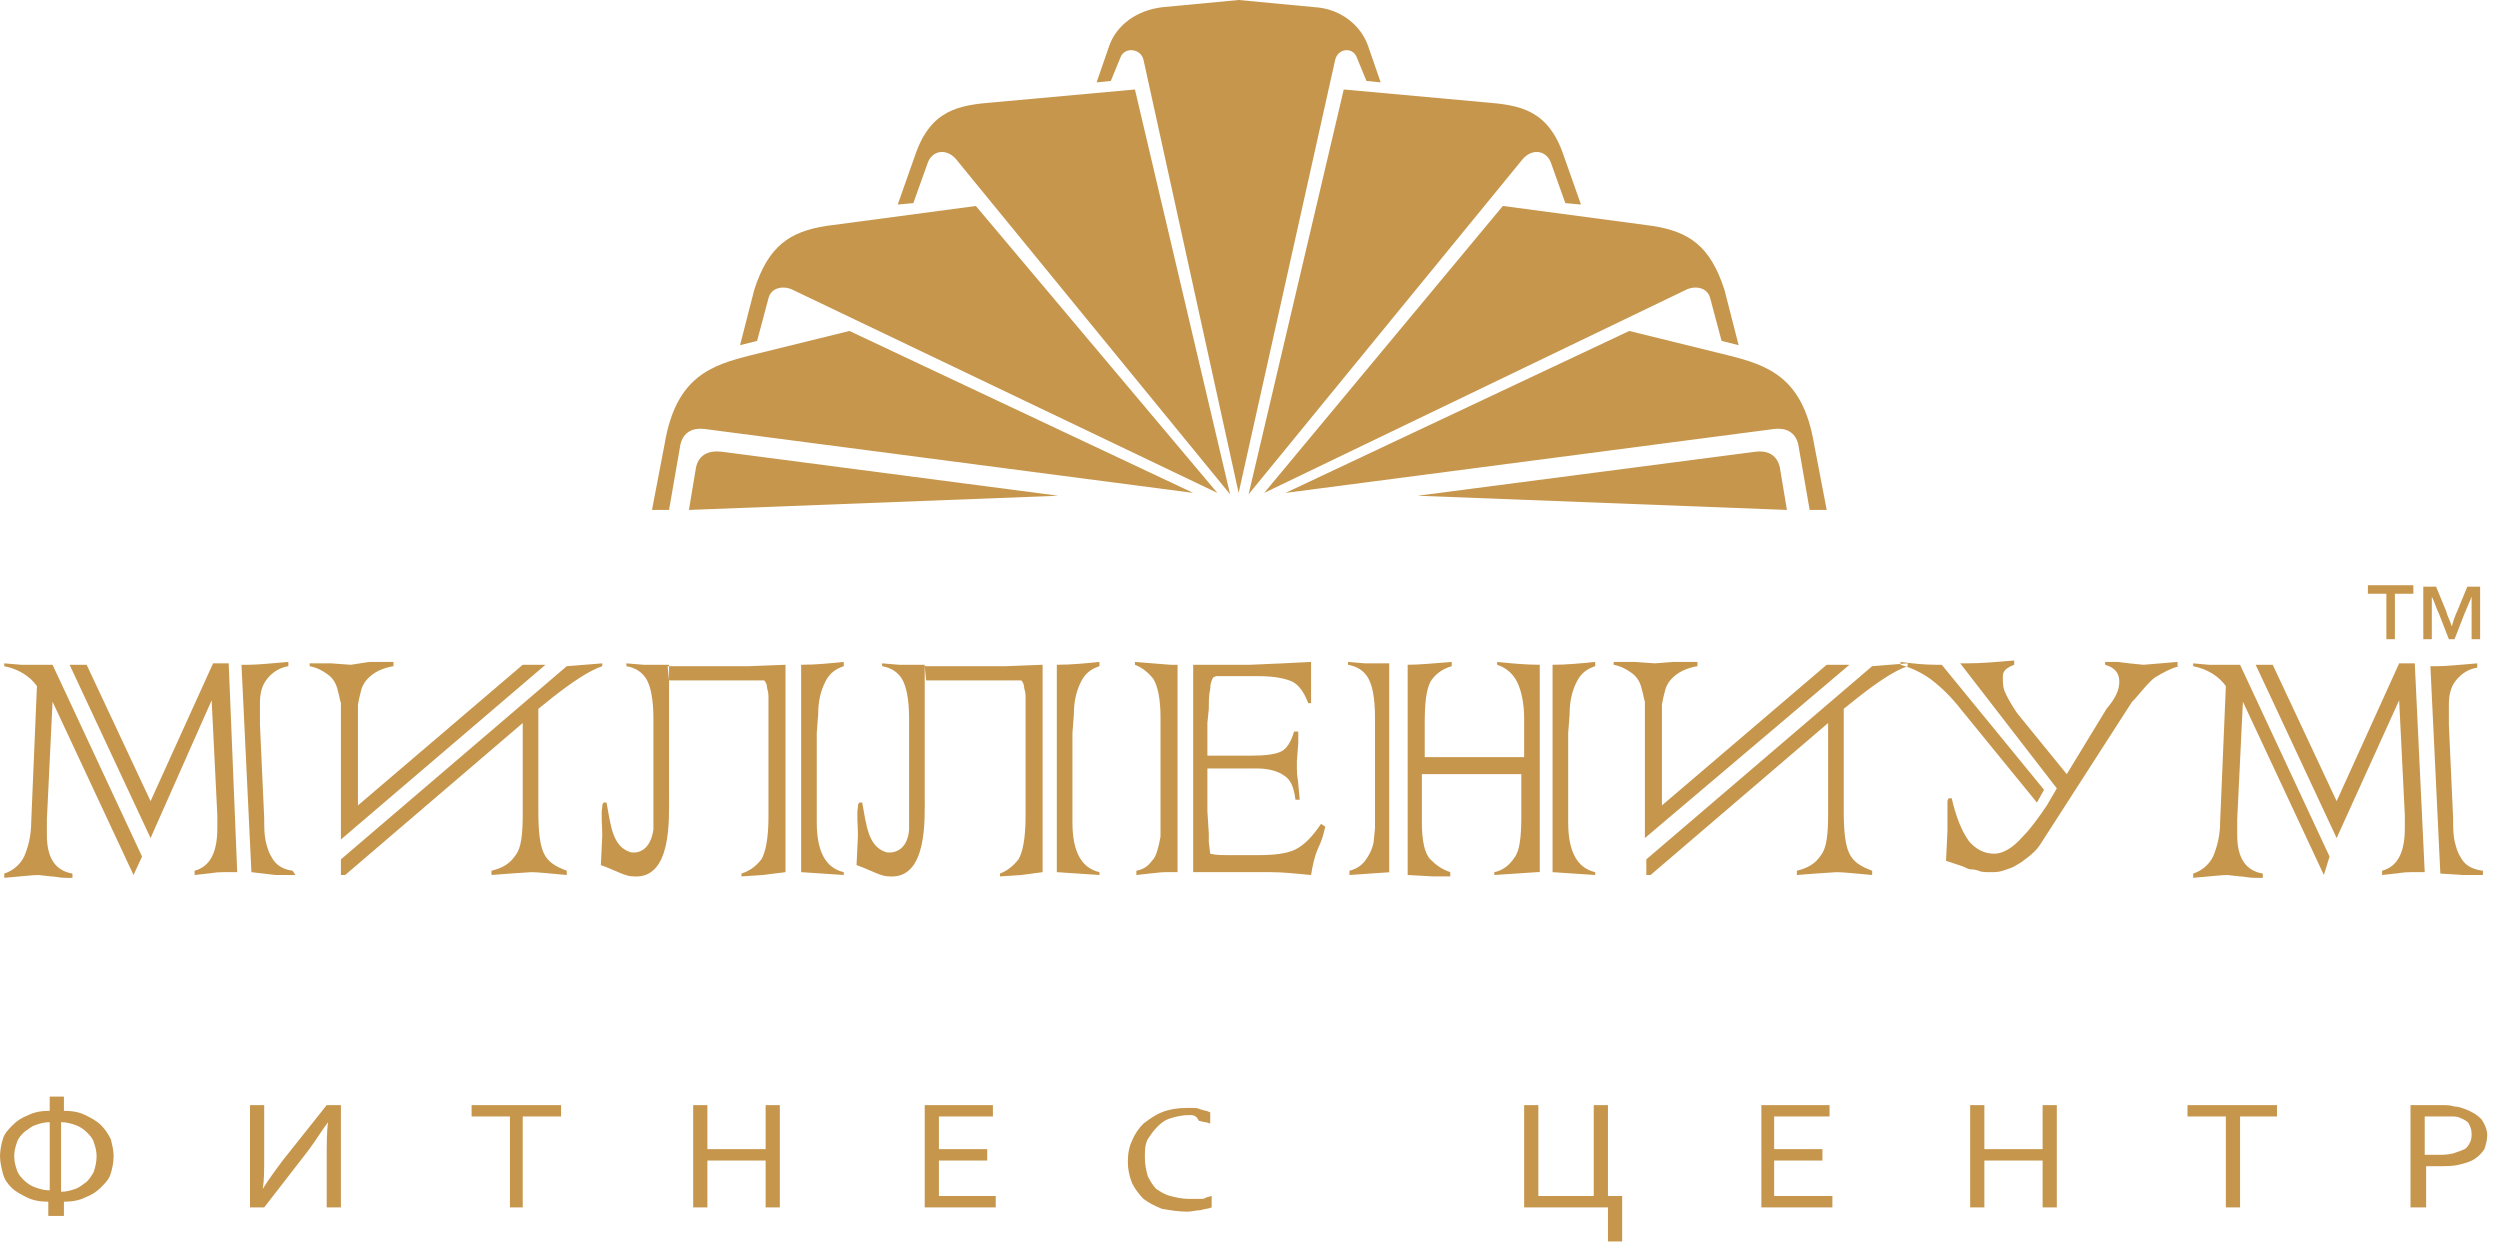
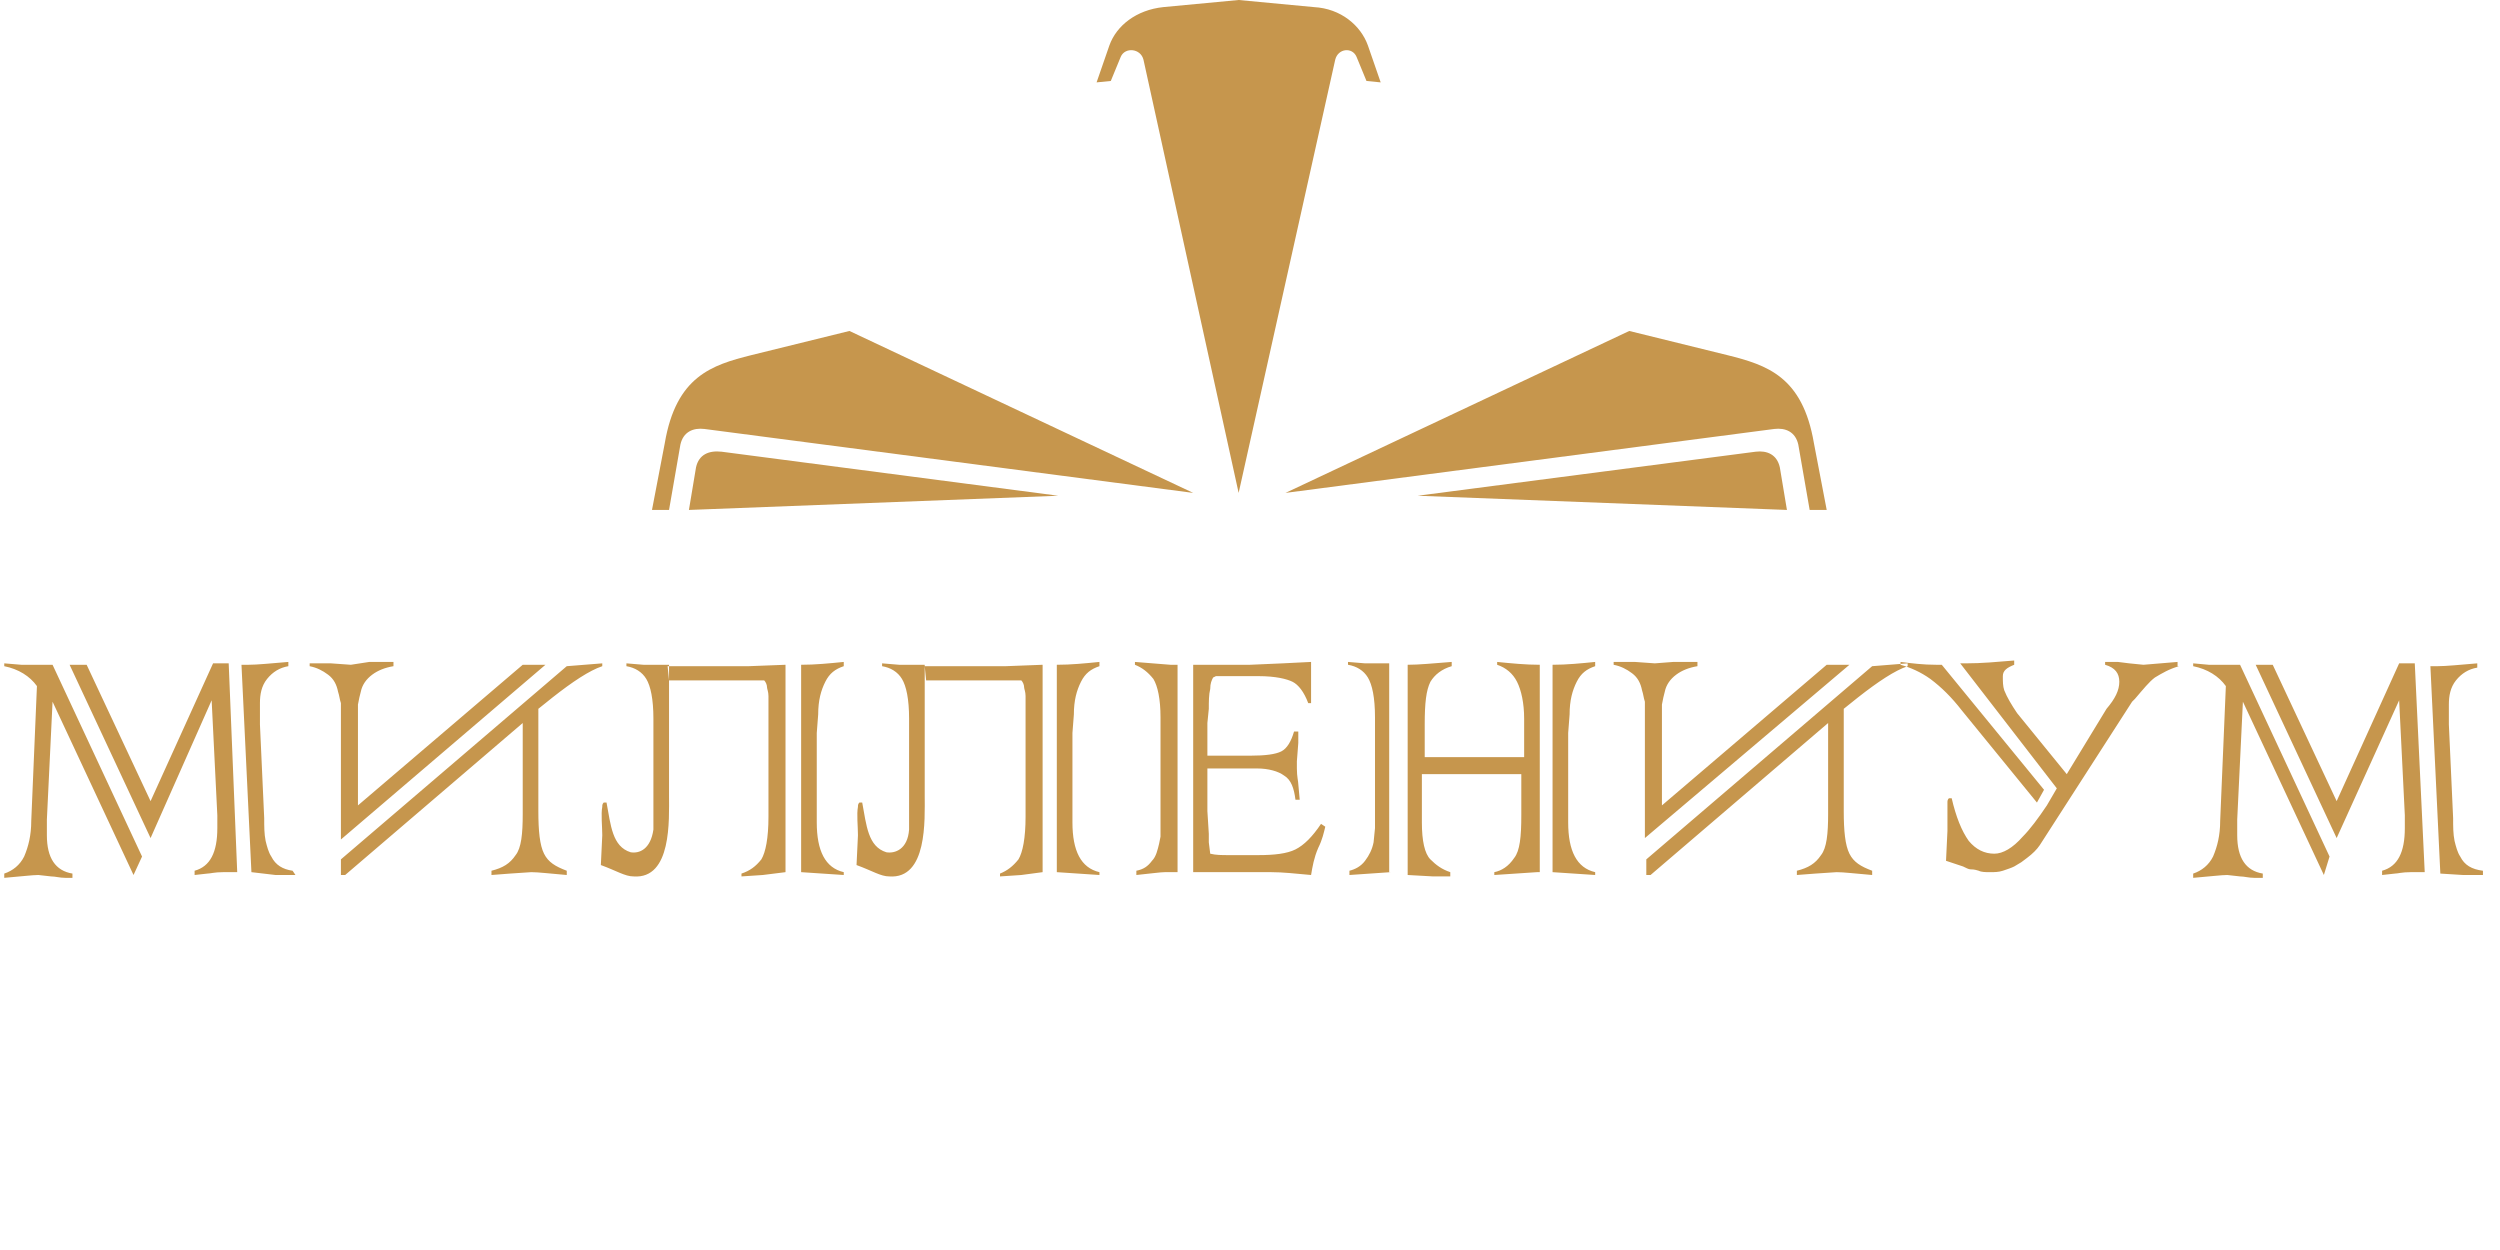
<svg xmlns="http://www.w3.org/2000/svg" width="176" height="88" viewBox="0 0 176 88" fill="none">
  <path fill-rule="evenodd" clip-rule="evenodd" d="M99.8 34.9L125.8 35.9L125.3 32.9C125.1 32 124.4 31.7 123.6 31.8L99.8 34.9Z" fill="#C6964D" />
  <path fill-rule="evenodd" clip-rule="evenodd" d="M87.2 34.7L94 4.2C94.2 3.4 95.2 3.3 95.5 4L96.2 5.7L97.2 5.8L96.3 3.2C95.8 1.8 94.4 0.6 92.5 0.5L87.2 0L81.9 0.5C80 0.7 78.6 1.8 78.1 3.2L77.2 5.8L78.2 5.7L78.9 4C79.2 3.3 80.3 3.4 80.5 4.2L87.2 34.7Z" fill="#C6964D" />
  <path fill-rule="evenodd" clip-rule="evenodd" d="M114.7 23.3L121.6 25C124.4 25.7 126.9 26.5 127.7 31.2L128.6 35.9H127.4L126.6 31.3C126.4 30.4 125.7 30.1 124.9 30.2L90.5 34.7L114.7 23.3ZM59.8 23.3L52.9 25C50.1 25.7 47.6 26.5 46.8 31.2L45.9 35.9H47.1L47.9 31.3C48.1 30.4 48.8 30.1 49.6 30.2L84 34.7L59.8 23.3Z" fill="#C6964D" />
-   <path fill-rule="evenodd" clip-rule="evenodd" d="M105.8 14.5L116.3 15.9C118.9 16.3 120.4 17.3 121.4 20.4L122.4 24.3L121.2 24L120.4 21C120.2 20.2 119.3 20.1 118.7 20.4L89 34.7L105.8 14.5ZM68.7 14.5L58.2 15.9C55.6 16.3 54.1 17.3 53.1 20.4L52.1 24.3L53.3 24L54.1 21C54.3 20.2 55.2 20.1 55.8 20.4L85.7 34.7L68.7 14.5Z" fill="#C6964D" />
-   <path fill-rule="evenodd" clip-rule="evenodd" d="M94.6 6.3L104.5 7.2C107 7.4 109 7.7 110.1 11L111.3 14.4L110.2 14.3L109.2 11.5C108.9 10.6 107.9 10.4 107.2 11.2L87.9 34.8L94.6 6.3ZM79.9 6.3L70 7.2C67.5 7.4 65.5 7.7 64.4 11L63.2 14.4L64.3 14.3L65.3 11.5C65.6 10.6 66.6 10.4 67.3 11.2L86.6 34.8L79.9 6.3Z" fill="#C6964D" />
  <path fill-rule="evenodd" clip-rule="evenodd" d="M55.3 61.4V46.8L52.7 46.9H52.3H49.2H47L47.1 47.9H53.8C53.9 48 54 48.2 54 48.4C54 48.5 54.1 48.7 54.1 49V49.5V49.9V50.1V50.3V50.5V50.8V57.5C54.1 59 53.9 60 53.6 60.5C53.2 61 52.8 61.3 52.2 61.5V61.7L53.7 61.6L55.3 61.4ZM59.4 61.6L56.4 61.4V46.8C57.4 46.8 58.4 46.7 59.4 46.6V46.9C58.8 47.1 58.4 47.4 58.1 48C57.8 48.6 57.6 49.3 57.6 50.3L57.5 51.6V57.9C57.5 59.9 58.1 61.1 59.4 61.4V61.6ZM164 60.3L157.7 46.8H156.7H155.5L154.4 46.7V46.9C155.4 47.1 156.2 47.6 156.7 48.3L156.3 57.8C156.3 58.8 156.1 59.6 155.8 60.3C155.5 60.9 155 61.3 154.4 61.5V61.8C155.6 61.7 156.4 61.6 156.8 61.6L157.7 61.7C158 61.7 158.3 61.8 158.7 61.8H158.9H159.3V61.5C158.1 61.3 157.5 60.4 157.5 58.8V58.4V58.2V58V57.7L157.9 49.4L163.6 61.6L164 60.3ZM170.7 61.4H170.2C170 61.4 169.9 61.4 169.7 61.4C169.1 61.4 168.8 61.5 168.6 61.5L167.7 61.6V61.3C168.8 61 169.3 60 169.3 58.3V57.4L168.9 49.3L164.5 59L158.8 46.8H160L164.5 56.4L168.9 46.7H170L170.7 61.4ZM174.8 61.6H174H173.4L171.8 61.5L171.1 46.9H171.6C172.2 46.9 173.2 46.8 174.4 46.7V47C173.8 47.1 173.3 47.4 172.9 47.9C172.5 48.4 172.4 49 172.4 49.6V51L172.7 57.6C172.7 58.2 172.7 58.7 172.8 59.2C172.9 59.6 173 60 173.2 60.3C173.5 60.9 174 61.2 174.8 61.3V61.6ZM143.9 55.6L136.7 46.8H136.3C135.4 46.8 134.6 46.7 133.8 46.6V46.8C134.5 47 135.2 47.3 135.9 47.8C136.7 48.4 137.4 49.1 138.1 50L143.4 56.5L143.9 55.6ZM153.4 46.9C152.7 47.1 152.2 47.4 151.7 47.7C151.3 48 150.9 48.5 150.3 49.2L150.1 49.4L143.6 59.5C143.4 59.8 143.1 60.1 142.7 60.4L142.3 60.7L141.8 61C141.6 61.1 141.3 61.2 141 61.3C140.7 61.4 140.4 61.4 140.1 61.4C139.8 61.4 139.5 61.4 139.3 61.3C139 61.2 138.8 61.2 138.7 61.2C138.6 61.2 138.4 61.1 138.2 61L137 60.6L137.1 58.5V57.9V57.6V56.9V56.5C137.1 56.4 137.1 56.3 137.2 56.2H137.4C137.7 57.5 138.1 58.5 138.6 59.2C139.1 59.8 139.7 60.1 140.4 60.1C141 60.1 141.7 59.7 142.4 58.9C142.9 58.4 143.5 57.6 144.1 56.7L144.8 55.5L138 46.7H138.4C139.5 46.7 140.6 46.6 141.8 46.5V46.8C141.3 47 141 47.2 141 47.6C141 48 141 48.3 141.1 48.6C141.3 49.1 141.6 49.6 142 50.2L145.5 54.5L148.3 49.9C148.9 49.2 149.2 48.6 149.2 48C149.2 47.4 148.9 47 148.2 46.8V46.6H149.1L149.9 46.7L150.9 46.8L153.3 46.6V46.9H153.4ZM130.2 46.8H128.6L117 56.7V50.9V50.3V49.6L117.1 49.1L117.2 48.7C117.3 48.2 117.6 47.8 118 47.5C118.4 47.2 118.9 47 119.5 46.9V46.6H119H117.8L116.5 46.7L115.1 46.6H113.6V46.8C114.1 46.9 114.5 47.1 114.9 47.4C115.3 47.7 115.5 48.1 115.6 48.6C115.7 48.9 115.7 49.1 115.8 49.4C115.8 49.7 115.8 50.1 115.8 50.5V59L130.2 46.8ZM134.3 46.9C133.4 47.2 132.2 48 130.8 49.1L129.8 49.9V57.1C129.8 58.5 129.9 59.5 130.2 60.1C130.5 60.7 131 61 131.8 61.3V61.6C130.6 61.5 129.8 61.4 129.3 61.4L127.8 61.5L126.5 61.6V61.3C127.3 61.1 127.8 60.8 128.2 60.2C128.6 59.7 128.7 58.7 128.7 57.3V50.9L116.2 61.6H115.9V60.5L131.8 46.9L134.3 46.7V46.9ZM97.9 61.4L95 61.6V61.3C95.4 61.2 95.8 61 96.1 60.6C96.4 60.2 96.6 59.8 96.7 59.3L96.8 58.3V56.9V50.5C96.8 49.1 96.6 48.2 96.3 47.7C96 47.2 95.5 46.9 94.9 46.8V46.6L96.1 46.7H97.8V61.4H97.9ZM108.2 61.4L106.7 61.5L105.2 61.6V61.4C105.7 61.3 106.2 61 106.6 60.4C107 59.9 107.1 58.9 107.1 57.4V54.5H100.1V57.9C100.1 59.2 100.3 60.1 100.7 60.5C101.1 60.9 101.5 61.2 102.1 61.4V61.7H100.9L99.1 61.6V46.8C99.9 46.8 100.9 46.7 102.2 46.6V46.9C101.5 47.1 101 47.5 100.7 48C100.4 48.6 100.3 49.5 100.3 51V53.3H107.3V50.6C107.3 49.5 107.1 48.6 106.8 48C106.5 47.4 106 47 105.4 46.8V46.6C106.4 46.7 107.4 46.8 108.4 46.8V61.4H108.2ZM112.3 61.6L109.3 61.4V46.8C110.3 46.8 111.3 46.7 112.3 46.6V46.9C111.7 47.1 111.3 47.4 111 48C110.7 48.6 110.5 49.3 110.5 50.3L110.4 51.6V57.9C110.4 59.9 111 61.1 112.3 61.4V61.6ZM82.9 61.4H82C81.7 61.4 81 61.5 80 61.6V61.3C80.5 61.2 80.8 61 81.1 60.6C81.4 60.3 81.5 59.8 81.6 59.4L81.7 58.9V58.3V56.3V50.5C81.7 49.2 81.5 48.3 81.2 47.8C80.8 47.3 80.4 47 79.9 46.8V46.6L82.4 46.8H82.9V61.4ZM93.3 58.2C93.2 58.6 93.1 59.1 92.8 59.7C92.5 60.4 92.4 61 92.3 61.6C91.2 61.5 90.3 61.4 89.5 61.4H84V46.8H88L90.3 46.7L92.3 46.6V47.2V47.8V48.5V49.2V49.5H92.1C91.8 48.7 91.4 48.2 91 48C90.6 47.8 89.8 47.6 88.6 47.6H86.4H85.9H85.6L85.4 47.7C85.3 47.9 85.2 48.1 85.2 48.5C85.1 48.9 85.1 49.4 85.1 49.9L85 50.9V53.2H88C89.1 53.2 89.8 53.1 90.2 52.9C90.6 52.7 90.9 52.2 91.1 51.5H91.4V51.8V52.1V52.3L91.3 53.6C91.3 53.8 91.3 53.9 91.3 54.1C91.3 54.7 91.4 55 91.4 55.2L91.5 56.3H91.2C91.1 55.5 90.9 54.9 90.4 54.6C90 54.3 89.3 54.1 88.5 54.1H85V57.1L85.1 58.7V59V59.3L85.2 60.1C85.6 60.2 86 60.2 86.5 60.2H88.6C89.7 60.2 90.6 60.1 91.2 59.8C91.8 59.5 92.4 58.9 93 58L93.3 58.2ZM38.4 46.8H36.8L25.2 56.7V50.9V50.3V49.6L25.3 49.1L25.4 48.7C25.5 48.2 25.8 47.8 26.2 47.5C26.6 47.2 27.1 47 27.7 46.9V46.6H27.2H26L24.7 46.8L23.3 46.7H21.8V46.9C22.3 47 22.7 47.2 23.1 47.5C23.5 47.8 23.7 48.2 23.8 48.7C23.9 49 23.9 49.2 24 49.5C24 49.8 24 50.2 24 50.6V59.1L38.4 46.8ZM42.4 46.9C41.5 47.2 40.3 48 38.9 49.1L37.9 49.9V57.1C37.9 58.5 38 59.5 38.3 60.1C38.6 60.7 39.1 61 39.9 61.3V61.6C38.7 61.5 37.9 61.4 37.4 61.4L35.9 61.5L34.6 61.6V61.3C35.4 61.1 35.9 60.8 36.3 60.2C36.7 59.7 36.8 58.7 36.8 57.3V50.9L24.3 61.6H24V60.5L39.9 46.9L42.4 46.7V46.9ZM10 60.3L3.7 46.8H2.7H1.5L0.3 46.7V46.9C1.3 47.1 2.1 47.6 2.6 48.3L2.2 57.8C2.2 58.8 2 59.6 1.7 60.3C1.4 60.9 0.9 61.3 0.3 61.5V61.8C1.5 61.7 2.3 61.6 2.7 61.6L3.6 61.7C3.9 61.7 4.2 61.8 4.6 61.8H4.7H5.1V61.5C3.9 61.3 3.3 60.4 3.3 58.8V58.4V58.2V58V57.7L3.7 49.4L9.4 61.6L10 60.3ZM16.7 61.4H16.2C16 61.4 15.9 61.4 15.7 61.4C15.1 61.4 14.8 61.5 14.6 61.5L13.7 61.6V61.3C14.8 61 15.3 60 15.3 58.3V57.4L14.9 49.3L10.6 59L4.9 46.8H6.1L10.6 56.4L15 46.7H16.1L16.7 61.4ZM20.8 61.6H20H19.4L17.7 61.4L17 46.8H17.5C18.1 46.8 19.1 46.7 20.3 46.6V46.9C19.7 47 19.2 47.3 18.8 47.8C18.4 48.3 18.3 48.9 18.3 49.5V51L18.6 57.6C18.6 58.2 18.6 58.7 18.7 59.2C18.8 59.6 18.9 60 19.1 60.3C19.4 60.9 19.9 61.2 20.6 61.3L20.8 61.6ZM73.4 61.4V46.8L70.8 46.9H70.4H67.3H65.1L65.2 47.9H71.9C72 48 72.1 48.2 72.1 48.4C72.1 48.5 72.2 48.7 72.2 49V49.5V49.9V50.1V50.3V50.5V50.8V57.5C72.2 59 72 60 71.7 60.5C71.3 61 70.9 61.3 70.4 61.5V61.7L71.9 61.6L73.4 61.4ZM77.4 61.6L74.4 61.4V46.8C75.4 46.8 76.4 46.7 77.4 46.6V46.9C76.8 47.1 76.4 47.4 76.1 48C75.8 48.6 75.6 49.3 75.6 50.3L75.5 51.6V57.9C75.5 59.9 76.1 61.1 77.4 61.4V61.6ZM64 58.4V57V50.6C64 49.2 63.8 48.3 63.5 47.8C63.2 47.3 62.7 47 62.1 46.9V46.7L63.3 46.8H65.1V56C65.1 57.7 65.3 61.9 62.6 61.7C62 61.7 61.4 61.3 60.3 60.9L60.4 58.8C60.4 58.2 60.3 57.3 60.4 56.8C60.4 56.7 60.4 56.6 60.5 56.5H60.7C61 58.1 61.1 59.6 62.4 60C63 60.1 63.9 59.8 64 58.4ZM46 58.4V57V50.6C46 49.2 45.8 48.3 45.5 47.8C45.2 47.3 44.7 47 44.1 46.9V46.7L45.3 46.8H47.1V56C47.1 57.7 47.3 61.9 44.6 61.7C44 61.7 43.4 61.3 42.3 60.9L42.4 58.8C42.4 58.2 42.3 57.3 42.4 56.8C42.4 56.7 42.4 56.6 42.5 56.5H42.7C43 58.1 43.1 59.6 44.4 60C45 60.1 45.8 59.8 46 58.4Z" fill="#C6964D" />
-   <path fill-rule="evenodd" clip-rule="evenodd" d="M170.7 81.3C170.8 81.3 171 81.3 171.1 81.3C171.2 81.3 171.4 81.3 171.5 81.3C172 81.3 172.3 81.3 172.7 81.2C173 81.1 173.3 81 173.5 80.9C173.7 80.8 173.8 80.6 173.9 80.4C174 80.2 174 80 174 79.8C174 79.5 173.9 79.3 173.8 79.1C173.7 78.9 173.4 78.8 173.2 78.7C173 78.6 172.8 78.6 172.6 78.6C172.4 78.6 172.1 78.6 171.8 78.6H170.7V81.3ZM170.7 85H169.7V77.8H171.9C172.2 77.8 172.5 77.8 172.8 77.9C173.1 77.9 173.3 78 173.6 78.1C174.1 78.3 174.4 78.5 174.7 78.8C174.9 79.1 175.1 79.5 175.1 79.9C175.1 80.3 175 80.6 174.9 80.9C174.7 81.2 174.5 81.4 174.2 81.6C173.9 81.8 173.5 81.9 173.1 82C172.7 82.1 172.2 82.1 171.6 82.1C171.3 82.1 171.1 82.1 170.8 82.1V85H170.7ZM157.7 85H156.7V78.6H154V77.8H160.3V78.6H157.7V85ZM139.7 80.9H143.8V77.8H144.8V85H143.8V81.7H139.7V85H138.7V77.8H139.7V80.9ZM124.9 84.2H129V85H124V77.8H128.8V78.6H124.9V80.9H128.3V81.7H124.9V84.2ZM113.1 85H107.3V77.8H108.3V84.2H112.2V77.8H113.2V84.2H114.2V87.4H113.2V85H113.1ZM83.7 78.5C83.3 78.5 82.8 78.6 82.5 78.7C82.1 78.8 81.8 79 81.5 79.3C81.2 79.6 81 79.9 80.8 80.2C80.6 80.6 80.6 81 80.6 81.5C80.6 82 80.7 82.4 80.8 82.8C81 83.2 81.2 83.5 81.4 83.7C81.7 83.9 82 84.1 82.4 84.2C82.8 84.3 83.2 84.4 83.7 84.4C83.8 84.4 84 84.4 84.1 84.4C84.2 84.4 84.4 84.4 84.5 84.4C84.7 84.4 84.8 84.4 84.9 84.3C85 84.3 85.2 84.2 85.3 84.2V85C85.1 85.1 84.8 85.1 84.5 85.2C84.2 85.2 83.9 85.3 83.6 85.3C82.9 85.3 82.4 85.2 81.8 85.1C81.3 84.9 80.9 84.7 80.5 84.4C80.2 84.1 79.9 83.7 79.7 83.3C79.5 82.8 79.4 82.3 79.4 81.8C79.4 81.2 79.5 80.7 79.7 80.3C79.9 79.8 80.2 79.4 80.5 79.1C80.9 78.8 81.3 78.5 81.8 78.3C82.3 78.1 82.9 78 83.5 78C83.7 78 83.8 78 84 78C84.2 78 84.3 78 84.5 78.1C84.6 78.1 84.8 78.2 84.9 78.2C85 78.2 85.1 78.3 85.2 78.3V79.1C85 79 84.7 79 84.4 78.9C84.2 78.5 84 78.5 83.7 78.5ZM66 84.2H70.1V85H65.1V77.8H69.9V78.6H66.1V80.9H69.5V81.7H66.1V84.2H66ZM49.8 80.9H53.9V77.8H54.9V85H53.9V81.7H49.8V85H48.8V77.8H49.8V80.9ZM36.9 85H35.9V78.6H33.2V77.8H39.5V78.6H36.8V85H36.9ZM23 77.8H24V85H23V81.7C23 80.5 23 79.6 23.1 79C22.7 79.5 22.3 80.2 21.7 81L18.6 85H17.6V77.8H18.6V81.4C18.6 82.3 18.6 83.1 18.5 83.7C18.8 83.2 19.3 82.5 19.9 81.7L23 77.8ZM6.8 81.4C6.8 81 6.7 80.7 6.6 80.4C6.5 80.1 6.3 79.9 6.1 79.7C5.9 79.5 5.6 79.3 5.3 79.2C5 79.1 4.7 79 4.3 79V83.9C4.7 83.9 5 83.8 5.3 83.7C5.6 83.6 5.8 83.4 6.1 83.2C6.3 83 6.5 82.7 6.6 82.5C6.7 82.2 6.8 81.8 6.8 81.4ZM1 81.4C1 81.8 1.1 82.1 1.2 82.4C1.3 82.7 1.5 82.9 1.7 83.1C1.9 83.3 2.2 83.5 2.5 83.6C2.8 83.7 3.1 83.8 3.5 83.8V79C3.1 79 2.8 79.1 2.5 79.2C2.2 79.3 2 79.5 1.7 79.7C1.5 79.9 1.3 80.1 1.2 80.4C1.1 80.7 1 81 1 81.4ZM3.4 85.6V84.6C2.8 84.6 2.3 84.5 1.9 84.3C1.5 84.1 1.1 83.9 0.8 83.6C0.5 83.3 0.3 83 0.2 82.6C0.1 82.2 0 81.8 0 81.4C0 81 0.1 80.5 0.2 80.2C0.3 79.8 0.6 79.5 0.9 79.2C1.2 78.9 1.5 78.7 2 78.5C2.4 78.3 2.9 78.2 3.5 78.2V77.2H4.5V78.2C5.1 78.2 5.6 78.3 6 78.5C6.4 78.7 6.8 78.9 7.1 79.2C7.4 79.5 7.6 79.8 7.8 80.2C7.9 80.6 8 81 8 81.4C8 81.8 7.9 82.3 7.8 82.6C7.7 83 7.4 83.3 7.1 83.6C6.8 83.9 6.5 84.1 6 84.3C5.6 84.5 5.1 84.6 4.5 84.6V85.6H3.4Z" fill="#C6964D" />
-   <path fill-rule="evenodd" clip-rule="evenodd" d="M168 45H168.6V41.8H169.9V41.2H166.7V41.8H168V45Z" fill="#C6964D" />
-   <path fill-rule="evenodd" clip-rule="evenodd" d="M172.8 45L173.5 43.2C173.7 42.7 173.9 42.3 174 42C174 42.4 174 42.8 174 43.2V45H174.6V41.3H173.7L173 43C172.8 43.4 172.7 43.8 172.6 44.1C172.5 43.7 172.3 43.4 172.2 43L171.5 41.3H170.6V45H171.2V43.2C171.2 42.7 171.2 42.3 171.2 42C171.4 42.4 171.5 42.8 171.7 43.2L172.4 45H172.8Z" fill="#C6964D" />
  <path fill-rule="evenodd" clip-rule="evenodd" d="M74.5 34.9L48.5 35.9L49 32.9C49.2 32 49.9 31.7 50.8 31.8L74.5 34.9Z" fill="#C6964D" />
</svg>